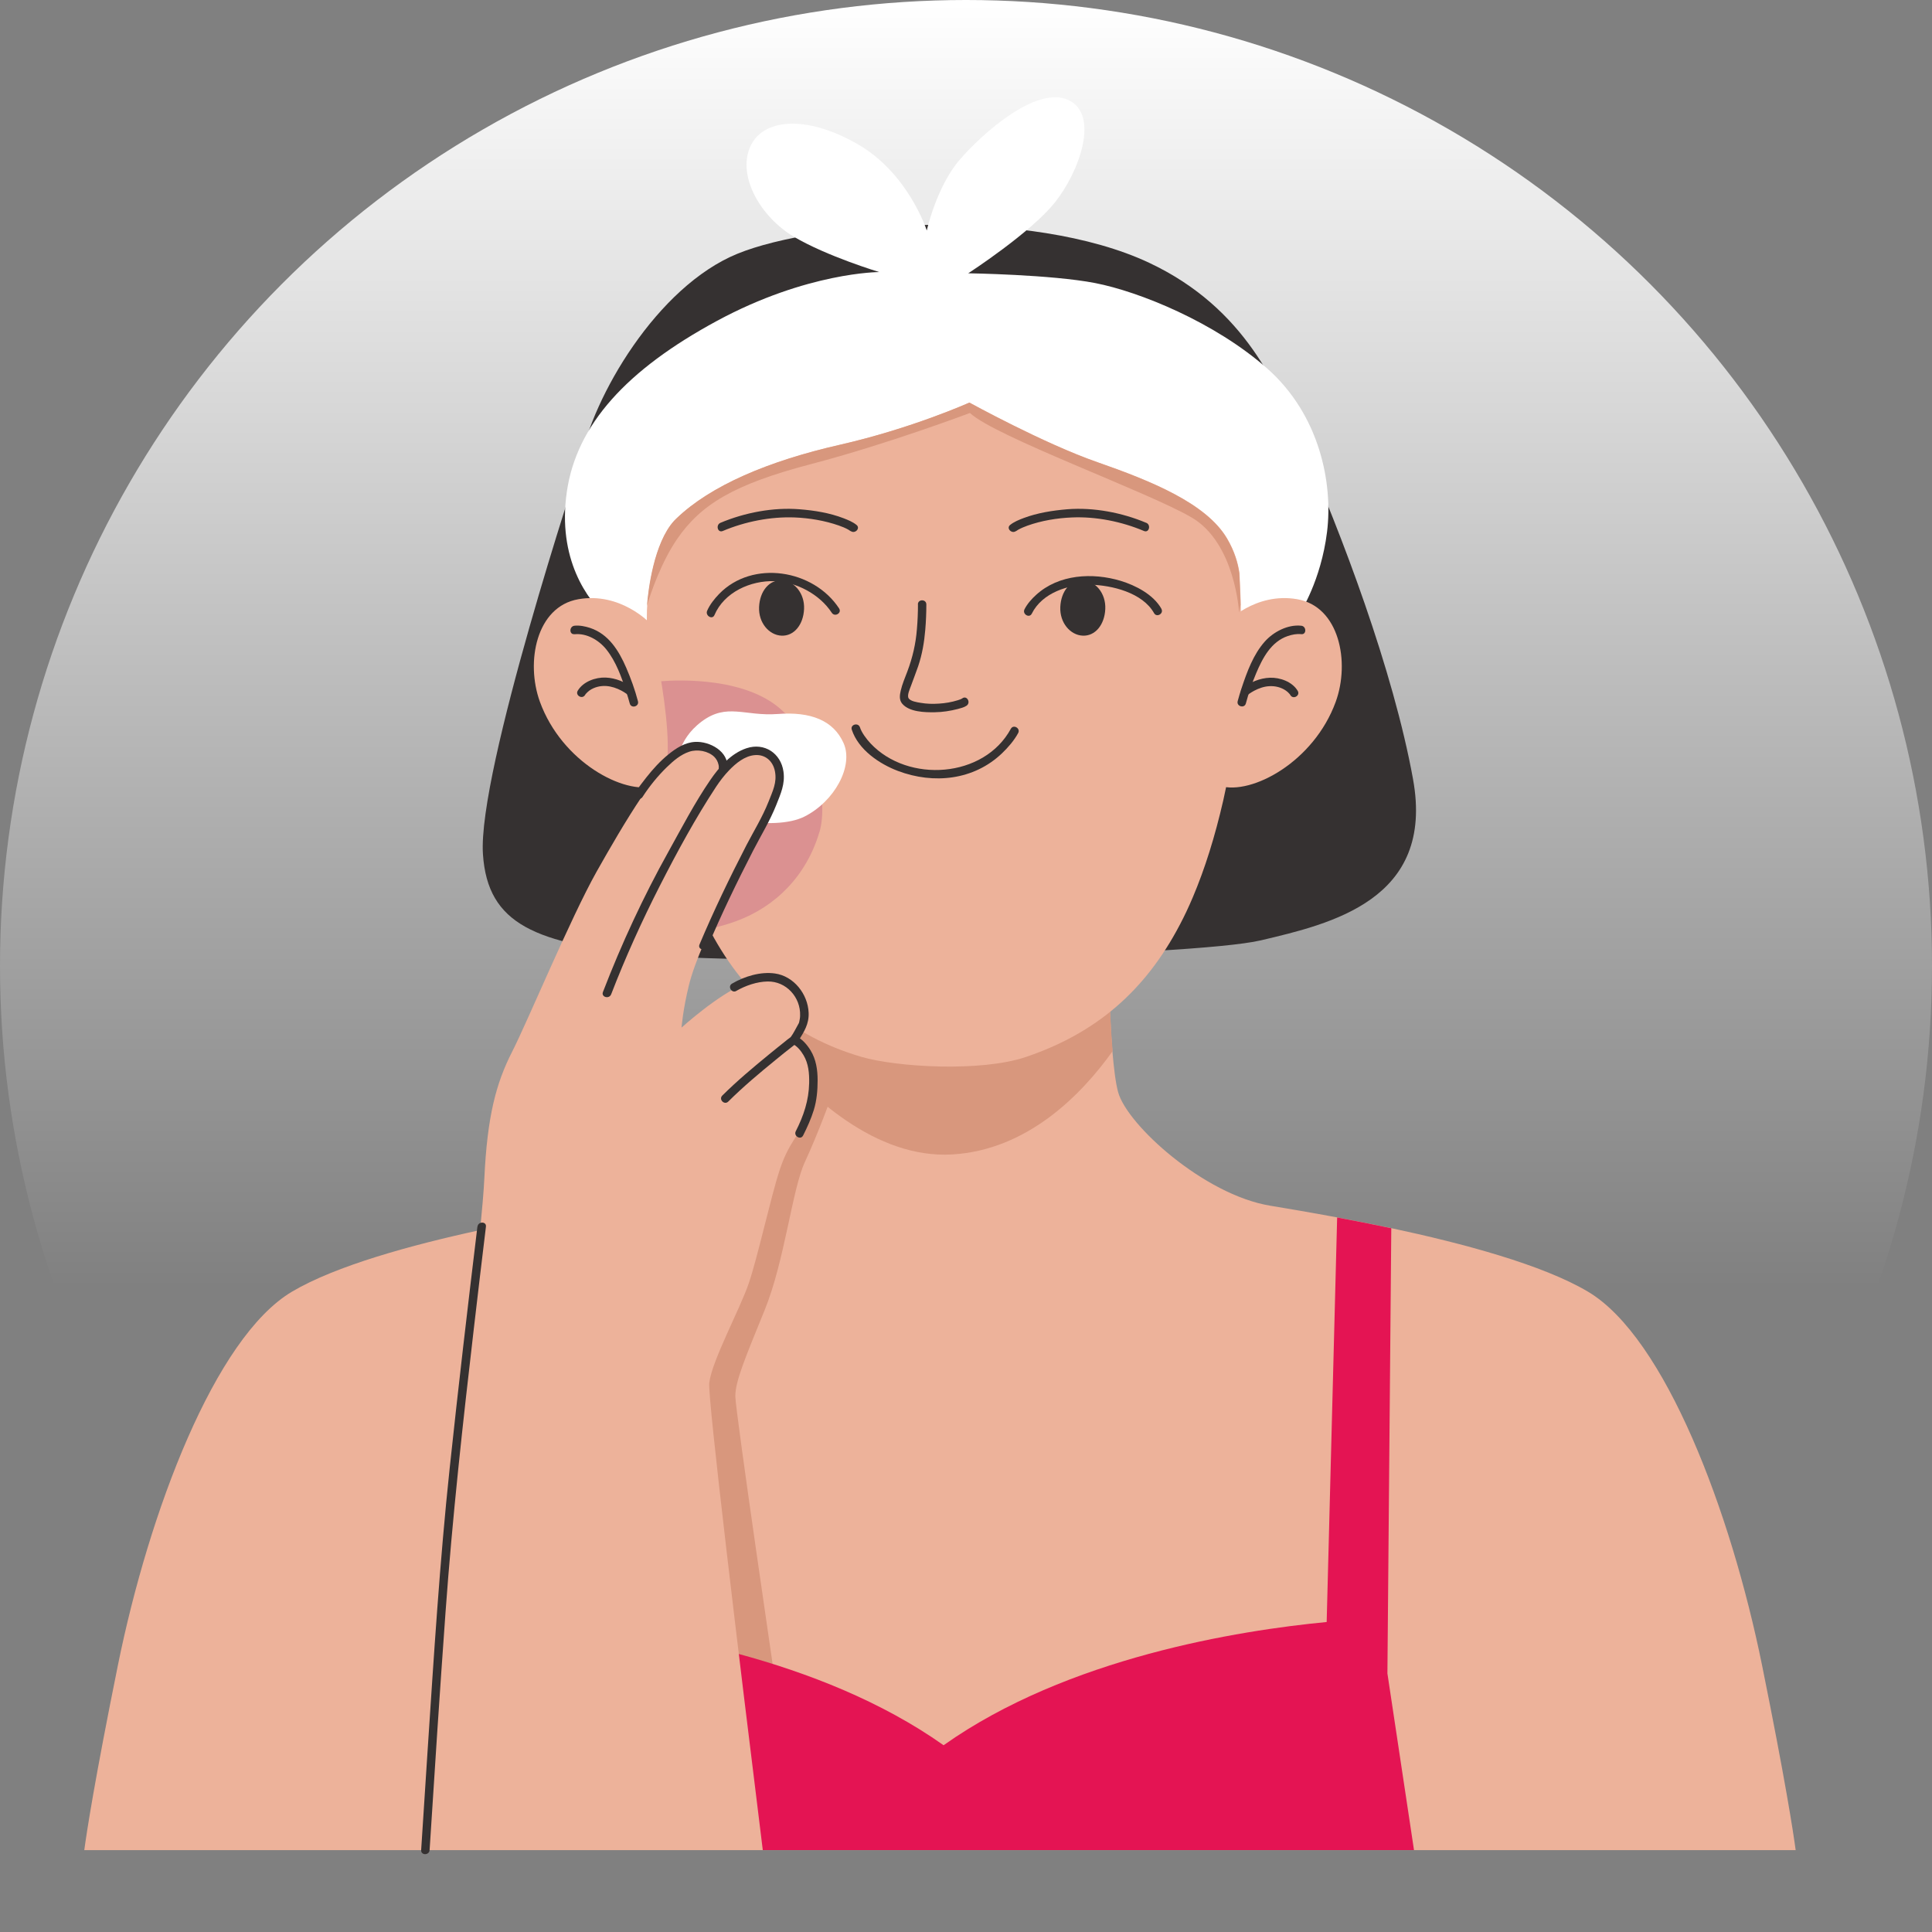
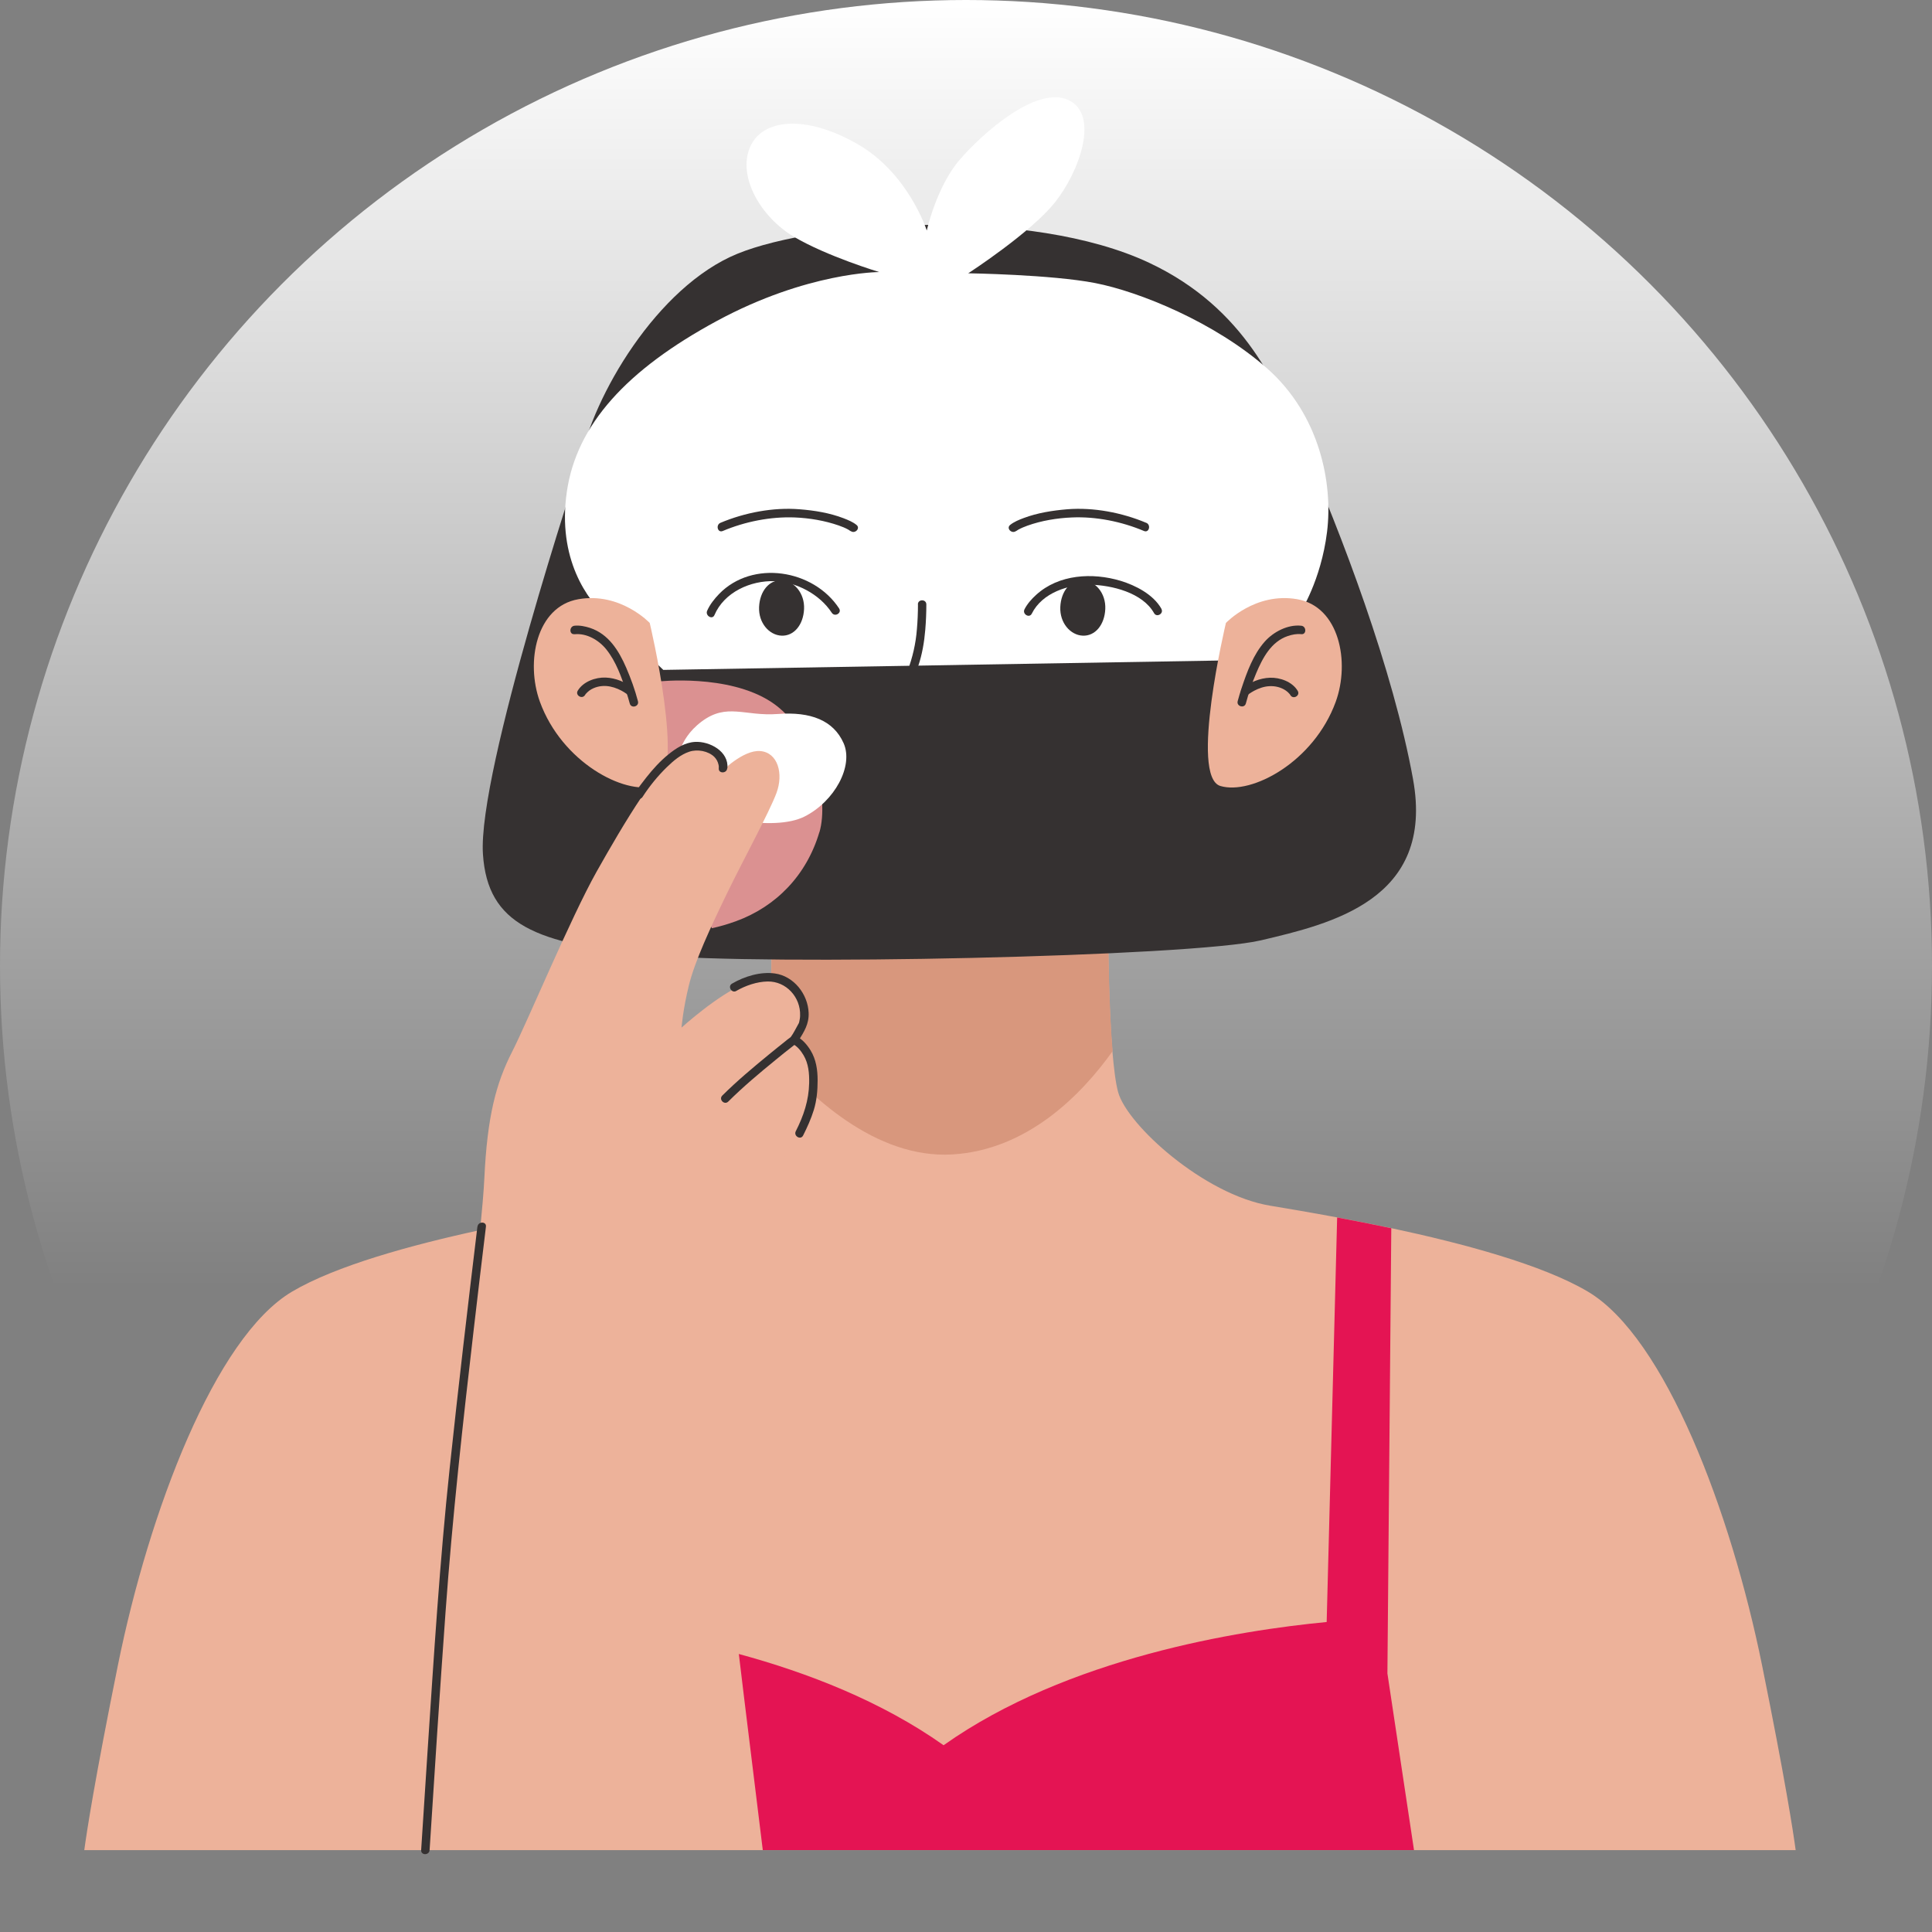
<svg xmlns="http://www.w3.org/2000/svg" width="180" height="180" viewBox="0 0 180 180" fill="none">
  <rect x="0" y="0" width="180" height="180" fill="#808080" stroke="none" />
  <circle cx="90" cy="90" r="90" fill="url(#paint0_linear_1_11762)" />
  <g clip-path="url(#clip0_1_11762)">
    <path d="M167.315 172.375H7.852C8.09 170.611 8.828 165.806 10.985 155.145C13.888 140.819 20.023 124.615 27.19 120.35C31.266 117.931 38.295 115.996 44.741 114.602C45.233 114.487 45.717 114.388 46.209 114.282C47.094 114.093 47.972 113.921 48.809 113.757C49.087 113.7 49.358 113.65 49.629 113.601C50.162 113.495 50.687 113.404 51.187 113.306C51.203 113.306 51.22 113.306 51.244 113.298C53.483 112.88 55.419 112.56 56.821 112.33C59.7 111.846 62.808 110.173 65.383 108.197C68.294 105.975 70.525 103.383 70.976 101.76C71.231 100.858 71.411 99.299 71.542 97.553C71.575 97.135 71.608 96.708 71.632 96.282C71.739 94.51 71.805 92.673 71.846 91.189C71.87 90.279 71.878 89.508 71.887 88.959C71.895 88.425 71.895 88.114 71.895 88.114H71.969L75.602 88.237L87.575 88.622L103.256 88.114C103.256 88.114 103.289 93.715 103.641 97.946C103.773 99.529 103.945 100.923 104.175 101.76C105.027 104.827 112.195 111.313 118.33 112.33C119.872 112.584 122.053 112.953 124.571 113.421C126.145 113.716 127.851 114.052 129.614 114.421C136.266 115.84 143.72 117.825 147.96 120.35C155.128 124.615 161.263 140.819 164.166 155.145C166.323 165.806 167.061 170.611 167.299 172.375H167.315Z" fill="#EDB29A" />
    <path d="M103.65 97.946C100.779 101.965 95.752 107.139 88.724 107.557C81.597 107.976 75.323 102.12 71.55 97.553C71.87 93.379 71.903 88.114 71.903 88.114L87.592 88.622L103.272 88.114C103.272 88.114 103.305 93.715 103.658 97.946H103.65Z" fill="#D8977D" />
-     <path d="M77.554 101.932C77.554 101.932 76.192 105.688 74.995 108.246C73.798 110.805 73.117 117.456 71.239 122.064C69.361 126.673 68.508 128.715 68.508 130.084C68.508 131.454 72.428 158.056 72.428 158.056L62.193 159.254L61.685 121.728L74.651 98.701L77.554 101.94V101.932Z" fill="#D8977D" />
    <path d="M129.262 155.908L131.739 172.366H46.316L46.562 155.908L46.201 114.282C47.972 113.913 49.678 113.585 51.236 113.306L52.22 151.119C60.405 151.906 76.373 154.432 87.912 162.6C99.451 154.432 115.418 151.906 123.603 151.119L124.579 113.429C126.154 113.724 127.859 114.06 129.623 114.43L129.262 155.916V155.908Z" fill="#E41453" />
    <path d="M131.649 72.59C129.803 62.43 124.997 49.735 121.241 41.207C119.035 36.196 116.124 28.758 107.086 24.494C95.974 19.254 76.209 20.574 68.705 23.641C61.201 26.708 55.23 36.943 54.033 43.085C54.033 43.085 44.479 71.91 44.995 79.585C45.43 86.154 49.941 87.942 60.52 88.967C71.1 89.992 111.006 89.139 117.493 87.606C123.972 86.072 133.699 83.85 131.649 72.599V72.59Z" fill="#353131" />
    <path d="M121.135 57.075C121.135 57.075 123.07 54.114 123.636 49.571C124.202 45.028 122.955 38.656 118.067 34.335C113.18 30.013 106.127 27.167 102.034 26.372C97.942 25.576 90.208 25.462 90.208 25.462C90.208 25.462 96.006 21.706 98.278 18.868C100.55 16.023 102.485 10.684 99.533 9.315C96.572 7.953 91.57 12.382 89.413 14.883C87.256 17.384 86.345 21.476 86.345 21.476C86.345 21.476 84.639 16.129 79.867 13.407C75.093 10.676 70.993 11.02 69.861 13.751C68.721 16.482 70.886 20.23 73.953 22.05C77.021 23.871 81.917 25.347 81.917 25.347C81.917 25.347 75.208 25.347 66.794 29.898C58.38 34.449 53.713 39.567 52.811 45.815C51.901 52.072 54.746 55.935 56.567 57.526C58.388 59.117 61.799 62.413 61.799 62.413L115.812 61.503L121.159 57.067L121.135 57.075Z" fill="white" />
-     <path d="M115.484 63.373C115.385 65.103 115.23 66.899 115 68.719C114.754 70.647 114.418 72.598 113.975 74.542C113.196 77.945 112.253 80.955 111.129 83.603C110.752 84.489 110.358 85.334 109.932 86.138C106.659 92.394 102.05 96.282 95.596 98.471C91.364 99.906 83.516 99.414 80.276 98.471C73.715 96.552 69.131 92.575 65.891 86.203C64.243 82.956 62.931 79.077 61.898 74.542C61.036 70.786 60.585 66.965 60.389 63.43C60.257 61.085 60.233 58.862 60.274 56.861C60.274 56.771 60.282 56.632 60.298 56.452C60.413 54.934 60.946 50.596 62.816 48.53C62.89 48.456 62.956 48.382 63.038 48.308C66.22 45.249 71.567 42.962 78.275 41.436C84.984 39.911 90.331 37.508 90.331 37.508C90.331 37.508 97.269 41.33 102.272 43.068C107.275 44.815 112.392 46.89 114.327 50.162C115.025 51.343 115.353 52.466 115.484 53.417C115.508 53.877 115.533 54.368 115.549 54.869C115.566 55.205 115.582 55.558 115.59 55.918C115.59 56.041 115.599 56.164 115.599 56.296C115.656 58.428 115.64 60.831 115.5 63.373H115.484Z" fill="#EDB29A" />
    <path d="M76.338 77.534C75.148 81.542 72.314 84.464 68.563 85.83C67.769 86.118 67.017 86.332 66.323 86.48C64.662 83.221 63.34 79.328 62.299 74.777C61.431 71.008 60.977 67.172 60.779 63.625L61.332 63.494C61.332 63.494 67.827 62.761 71.86 65.403C75.884 68.045 77.247 74.472 76.347 77.526L76.338 77.534Z" fill="#DB9191" />
    <path d="M114.213 58.042C114.213 58.042 116.944 55.139 120.864 55.828C124.784 56.509 125.793 61.675 124.448 65.382C122.397 71.008 116.599 74.083 113.704 73.23C110.801 72.377 114.213 58.051 114.213 58.051V58.042Z" fill="#EDB29A" />
    <path d="M121.225 58.297C119.978 58.166 118.641 58.871 117.838 59.773C116.772 60.97 116.181 62.594 115.681 64.095C115.55 64.505 115.418 64.906 115.312 65.325C115.181 65.817 115.943 66.03 116.074 65.538C116.329 64.587 116.649 63.635 117.034 62.725C117.633 61.306 118.428 59.781 119.986 59.256C120.38 59.125 120.815 59.035 121.233 59.084C121.741 59.142 121.733 58.346 121.233 58.297H121.225Z" fill="#353131" />
    <path d="M116.304 64.693C116.37 64.644 116.23 64.742 116.288 64.71C116.329 64.685 116.37 64.652 116.402 64.627C116.542 64.529 116.698 64.439 116.845 64.357C117.28 64.127 117.764 63.955 118.256 63.93C118.805 63.898 119.355 64.029 119.814 64.349C119.937 64.431 120.052 64.545 120.159 64.668C120.175 64.685 120.191 64.71 120.208 64.734C120.134 64.644 120.183 64.701 120.191 64.718C120.2 64.734 120.216 64.751 120.224 64.767C120.487 65.201 121.167 64.808 120.905 64.365C120.396 63.512 119.256 63.11 118.313 63.143C117.387 63.176 116.443 63.561 115.73 64.152C115.566 64.291 115.591 64.57 115.73 64.71C115.894 64.874 116.124 64.849 116.288 64.71L116.304 64.693Z" fill="#353131" />
    <path d="M60.536 58.042C60.536 58.042 57.805 55.139 53.885 55.828C49.965 56.509 48.956 61.675 50.301 65.382C52.352 71.008 58.15 74.083 61.045 73.23C63.948 72.377 60.536 58.051 60.536 58.051V58.042Z" fill="#EDB29A" />
    <path d="M53.524 59.092C54.664 58.969 55.812 59.65 56.501 60.519C57.395 61.642 57.912 63.094 58.346 64.447C58.461 64.808 58.576 65.177 58.674 65.546C58.806 66.038 59.568 65.833 59.437 65.333C59.158 64.267 58.781 63.225 58.346 62.216C57.657 60.626 56.706 59.076 54.976 58.502C54.525 58.354 54 58.247 53.524 58.297C53.024 58.354 53.016 59.141 53.524 59.084V59.092Z" fill="#353131" />
    <path d="M59.003 64.135C58.289 63.545 57.346 63.16 56.419 63.127C55.476 63.094 54.336 63.504 53.828 64.349C53.565 64.783 54.246 65.185 54.508 64.75C54.517 64.734 54.533 64.718 54.541 64.701C54.558 64.677 54.599 64.627 54.525 64.718C54.541 64.693 54.558 64.677 54.574 64.652C54.689 64.529 54.795 64.422 54.918 64.332C55.378 64.012 55.927 63.881 56.477 63.914C56.969 63.947 57.453 64.111 57.887 64.34C58.043 64.422 58.191 64.513 58.33 64.611C58.371 64.636 58.412 64.668 58.445 64.693C58.502 64.734 58.355 64.627 58.428 64.677C58.593 64.816 58.83 64.841 58.986 64.677C59.126 64.537 59.15 64.258 58.986 64.119L59.003 64.135Z" fill="#353131" />
    <path d="M85.525 56.312C85.525 57.075 85.493 57.846 85.427 58.608C85.32 59.986 85.025 61.249 84.541 62.545C84.32 63.135 84.057 63.734 83.918 64.349C83.82 64.767 83.762 65.21 84.057 65.562C84.713 66.341 86.165 66.374 87.092 66.358C87.814 66.35 88.543 66.235 89.24 66.054C89.503 65.981 89.831 65.907 90.061 65.743C90.471 65.448 90.077 64.759 89.659 65.062C89.536 65.152 89.364 65.193 89.224 65.243C88.666 65.415 88.068 65.521 87.485 65.554C86.911 65.595 86.329 65.579 85.763 65.48C85.468 65.431 84.796 65.341 84.64 65.029C84.5 64.751 84.787 64.152 84.877 63.889C85.091 63.283 85.337 62.684 85.542 62.077C85.919 60.962 86.108 59.838 86.206 58.674C86.272 57.887 86.305 57.099 86.305 56.312C86.305 55.804 85.517 55.804 85.517 56.312H85.525Z" fill="#353131" />
-     <path d="M94.177 67.9C91.676 72.508 84.606 72.976 81.113 69.269C80.719 68.851 80.268 68.236 80.121 67.768C79.965 67.284 79.202 67.498 79.358 67.981C79.973 69.851 81.925 71.171 83.663 71.828C86.993 73.082 90.725 72.689 93.349 70.188C93.923 69.638 94.481 68.998 94.858 68.301C95.104 67.85 94.415 67.457 94.177 67.9Z" fill="#353131" />
    <path d="M108.209 56.722C107.455 55.386 105.807 54.541 104.404 54.114C101.78 53.327 98.647 53.499 96.539 55.418C96.121 55.795 95.703 56.263 95.448 56.771C95.227 57.222 95.908 57.624 96.129 57.173C97.097 55.221 99.566 54.426 101.583 54.475C103.592 54.524 106.446 55.213 107.521 57.124C107.767 57.567 108.456 57.165 108.201 56.722H108.209Z" fill="#353131" />
    <path d="M78.185 56.697C75.799 53.048 70.115 52.13 66.999 55.336C66.564 55.787 66.138 56.32 65.883 56.903C65.687 57.362 66.367 57.772 66.564 57.304C67.475 55.164 69.943 54.073 72.149 54.147C74.191 54.213 76.365 55.361 77.496 57.091C77.775 57.517 78.456 57.116 78.177 56.689L78.185 56.697Z" fill="#353131" />
    <path d="M106.791 48.71C104.535 47.759 101.878 47.251 99.434 47.447C98.065 47.562 96.654 47.783 95.367 48.267C94.932 48.431 94.481 48.612 94.112 48.907C93.718 49.227 94.276 49.784 94.669 49.465C94.522 49.588 94.817 49.374 94.883 49.342C95.153 49.194 95.44 49.079 95.727 48.973C97.04 48.505 98.483 48.267 99.869 48.21C102.116 48.111 104.511 48.595 106.586 49.473C107.053 49.67 107.258 48.907 106.799 48.71H106.791Z" fill="#353131" />
    <path d="M67.335 49.473C69.41 48.595 71.797 48.12 74.052 48.21C75.421 48.267 76.84 48.505 78.136 48.956C78.448 49.063 78.751 49.186 79.03 49.342C79.087 49.374 79.391 49.588 79.243 49.465C79.637 49.784 80.195 49.227 79.801 48.907C79.448 48.62 79.014 48.448 78.595 48.284C77.291 47.783 75.864 47.554 74.478 47.447C72.034 47.251 69.385 47.759 67.122 48.71C66.663 48.907 66.859 49.67 67.335 49.473Z" fill="#353131" />
-     <path d="M115.582 56.304L115.443 57.075C115.443 57.075 115.099 50.588 111.006 48.202C106.914 45.815 92.751 40.698 90.364 38.476C90.364 38.476 82.688 41.379 75.52 43.249C68.36 45.127 65.285 47.004 63.071 50.244C61.652 52.318 60.668 55.09 60.274 56.452C60.389 54.934 60.922 50.596 62.792 48.53C62.865 48.456 62.931 48.382 63.013 48.308C66.195 45.249 71.542 42.962 78.251 41.436C84.959 39.911 90.306 37.508 90.306 37.508C90.306 37.508 97.245 41.33 102.247 43.068C107.25 44.815 112.368 46.89 114.303 50.162C115 51.343 115.328 52.466 115.459 53.417C115.484 53.877 115.509 54.368 115.525 54.869C115.541 55.205 115.558 55.558 115.566 55.918C115.566 56.041 115.574 56.164 115.574 56.296L115.582 56.304Z" fill="#D8977D" />
    <path d="M98.786 56.55C98.721 58.026 99.721 59.174 100.878 59.223C102.034 59.273 102.911 58.215 102.977 56.739C103.043 55.262 102.042 54.114 100.886 54.065C99.729 54.016 98.852 55.074 98.786 56.55Z" fill="#353131" />
    <path d="M63.12 71.245C63.12 71.245 63.005 68.999 65.367 67.227C67.729 65.456 69.385 66.751 72.453 66.522C75.52 66.284 77.652 67.112 78.595 69.236C79.538 71.36 77.767 74.665 74.938 76.084C72.1 77.502 65.605 76.198 63.956 74.427C62.308 72.656 63.128 71.237 63.128 71.237L63.12 71.245Z" fill="white" />
    <path d="M70.722 56.55C70.656 58.026 71.657 59.174 72.813 59.223C73.97 59.273 74.847 58.215 74.913 56.739C74.978 55.262 73.978 54.114 72.822 54.065C71.665 54.016 70.788 55.074 70.722 56.55Z" fill="#353131" />
    <path d="M75.06 104.449C74.519 105.573 73.428 106.549 72.617 109.075C71.796 111.592 70.574 117.201 69.754 119.579C68.942 121.966 66.351 126.722 66.08 128.821C65.908 130.142 68.852 154.473 71.067 172.366H39.221C40.665 156.81 42.502 136.538 42.576 132.905C42.576 132.905 44.003 121.982 44.733 114.593C44.921 112.658 45.069 110.961 45.126 109.763C45.397 104.023 46.209 100.94 47.71 97.996C49.202 95.06 53.155 85.531 55.599 81.184C58.051 76.838 61.586 70.819 63.628 69.974C65.67 69.138 66.9 70.253 67.031 71.098L67.171 71.942C67.171 71.942 69.213 69.843 70.837 69.974C72.469 70.114 73.018 72.074 72.338 73.894C71.657 75.715 69.205 80.192 67.712 83.276C66.22 86.359 64.719 89.582 64.177 91.821C63.628 94.059 63.497 95.74 63.497 95.74C63.497 95.74 66.9 92.657 69.344 91.681C70.394 91.255 71.198 91.124 71.846 91.173C72.707 91.238 73.297 91.624 73.838 92.108C74.79 92.952 74.929 94.773 74.79 95.47C74.659 96.167 73.978 96.872 73.978 96.872C73.978 96.872 75.2 97.299 75.61 99.119C76.012 100.94 75.61 103.318 75.06 104.441V104.449Z" fill="#EDB29A" />
-     <path d="M56.936 92.649C58.264 89.205 59.798 85.818 61.479 82.521C63.078 79.389 64.784 76.24 66.72 73.296C67.081 72.754 67.474 72.238 67.925 71.77C68.557 71.114 69.385 70.425 70.328 70.352C71.312 70.27 72.018 70.926 72.198 71.852C72.403 72.91 71.993 73.689 71.6 74.698C71.034 76.125 70.246 77.396 69.541 78.749C67.983 81.767 66.49 84.867 65.17 87.999C64.973 88.467 65.736 88.672 65.933 88.212C67.204 85.186 68.655 82.193 70.156 79.274C70.894 77.839 71.722 76.502 72.321 75.001C72.74 73.943 73.158 73.041 72.994 71.885C72.756 70.188 71.222 69.154 69.549 69.712C68.106 70.188 66.999 71.467 66.17 72.68C64.727 74.788 63.53 77.092 62.291 79.323C59.946 83.53 57.904 87.934 56.173 92.427C55.993 92.903 56.755 93.108 56.936 92.641V92.649Z" fill="#353131" />
    <path d="M68.598 92.321C69.467 91.821 70.517 91.46 71.517 91.443C73.24 91.411 74.601 92.903 74.544 94.617C74.544 94.822 74.503 95.011 74.462 95.207C74.453 95.257 74.437 95.306 74.421 95.347C74.396 95.421 74.486 95.224 74.412 95.347C74.166 95.773 73.945 96.257 73.65 96.651C73.691 96.593 73.699 96.61 73.592 96.683C73.436 96.782 73.297 96.913 73.149 97.028C72.657 97.422 72.157 97.815 71.673 98.217C70.172 99.447 68.672 100.702 67.294 102.071C66.933 102.432 67.491 102.99 67.852 102.629C69.229 101.259 70.722 100.005 72.231 98.775C72.756 98.34 73.289 97.914 73.83 97.495C74.043 97.323 74.24 97.2 74.388 96.971C74.921 96.109 75.38 95.404 75.339 94.363C75.273 92.624 73.961 90.943 72.198 90.697C70.853 90.508 69.369 90.96 68.204 91.64C67.761 91.894 68.163 92.575 68.606 92.321H68.598Z" fill="#353131" />
    <path d="M44.479 114.282C43.577 121.753 42.699 129.231 41.903 136.719C40.968 145.501 40.419 154.317 39.837 163.124C39.632 166.208 39.435 169.291 39.238 172.366C39.205 172.875 39.993 172.875 40.025 172.366C40.493 164.978 40.977 157.581 41.51 150.192C42.15 141.344 43.125 132.544 44.151 123.737C44.52 120.58 44.889 117.431 45.274 114.282C45.331 113.782 44.544 113.782 44.487 114.282H44.479Z" fill="#353131" />
    <path d="M73.773 97.225C74.249 97.43 74.618 97.889 74.872 98.324C75.331 99.103 75.405 100.013 75.388 100.899C75.356 102.522 74.872 103.957 74.142 105.392C73.912 105.843 74.593 106.245 74.823 105.794C75.208 105.032 75.569 104.228 75.823 103.408C76.094 102.53 76.176 101.571 76.176 100.653C76.176 99.677 76.036 98.709 75.52 97.864C75.208 97.356 74.741 96.79 74.175 96.544C73.716 96.347 73.314 97.028 73.773 97.225Z" fill="#353131" />
    <path d="M67.77 71.573C67.909 70.007 66.121 69.047 64.76 69.121C63.817 69.171 62.989 69.704 62.275 70.286C61.504 70.909 60.823 71.663 60.208 72.443C59.847 72.894 59.495 73.361 59.183 73.845C58.904 74.271 59.593 74.673 59.864 74.247C60.512 73.246 61.283 72.295 62.136 71.467C62.734 70.885 63.423 70.294 64.227 70.032C64.973 69.786 65.974 69.958 66.548 70.515C66.753 70.721 66.876 70.958 66.941 71.237C66.966 71.335 66.982 71.418 66.966 71.582C66.925 72.09 67.712 72.082 67.753 71.582L67.77 71.573Z" fill="#353131" />
  </g>
  <defs>
    <linearGradient id="paint0_linear_1_11762" x1="90" y1="0" x2="90" y2="120.201" gradientUnits="userSpaceOnUse">
      <stop stop-color="white" />
      <stop offset="1" stop-color="white" stop-opacity="0" />
    </linearGradient>
    <clipPath id="clip0_1_11762">
      <rect width="159.463" height="163.691" fill="white" transform="translate(7.852 9.06)" />
    </clipPath>
  </defs>
</svg>